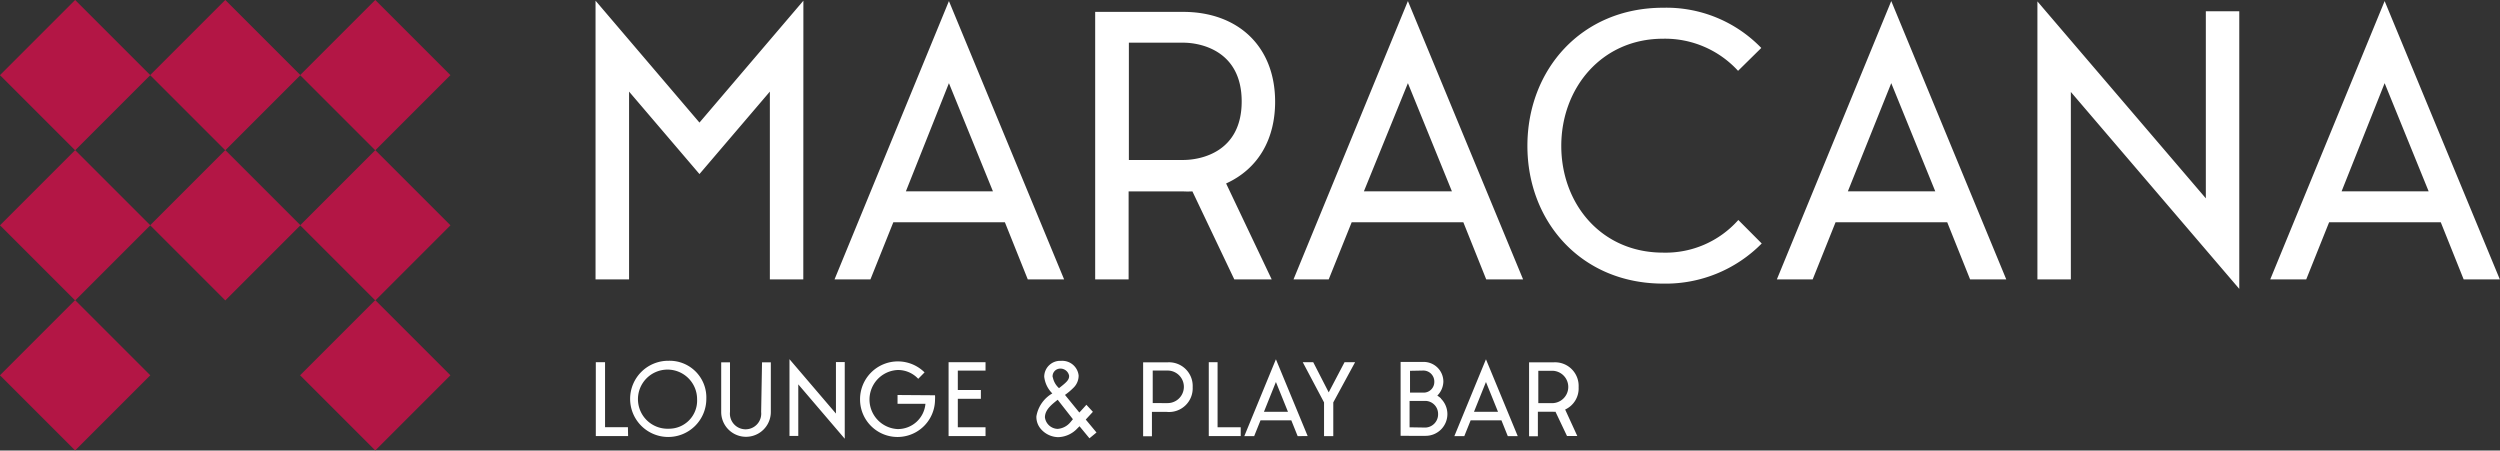
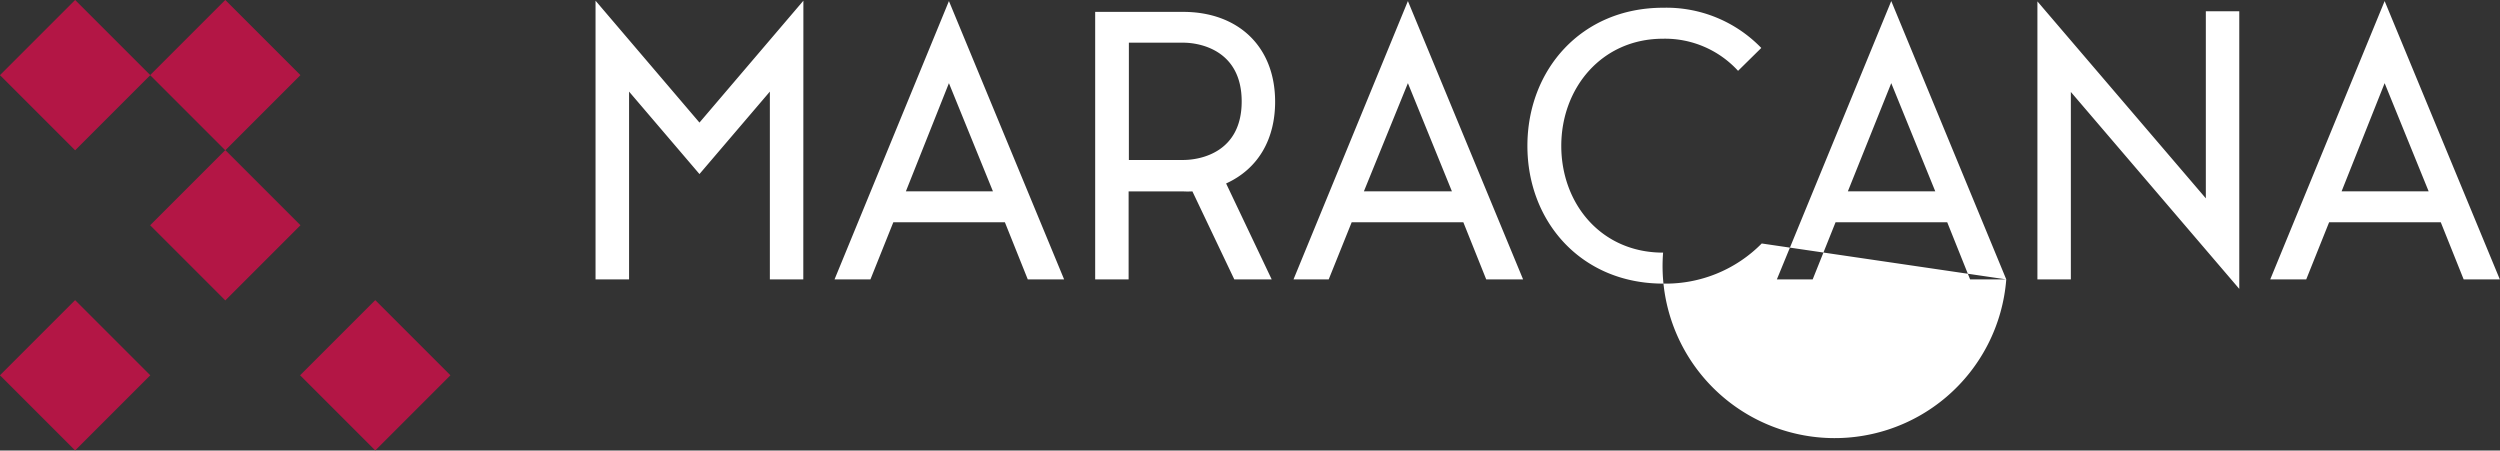
<svg xmlns="http://www.w3.org/2000/svg" viewBox="0 0 284.11 51.2">
  <rect x="0" y="0" width="284.11" height="51.2" fill="#333333" stroke="none" />
  <defs>
    <style>.cls-1{fill:#fff;}.cls-2{fill:#b31645;}</style>
  </defs>
  <g id="Слой_2" data-name="Слой 2">
    <g id="Слой_1-2" data-name="Слой 1">
-       <path class="cls-1" d="M271,9.45l5,12.29h-9.89Zm13.09,22.3L271,.12,258,31.75h4.09l2.6-6.49h12.69l2.6,6.49ZM254.48,1.28h-3.8V22.54L231.54.16V31.75h3.8V10.45l19.14,22.38ZM214.93,9.45l5,12.29H210ZM228,31.75,214.93.12l-13,31.63H206l2.6-6.49h12.69l2.6,6.49ZM197.55,25A11.05,11.05,0,0,1,189,28.71c-7.05,0-11.57-5.57-11.57-12.13S182,4.4,189,4.4a11.26,11.26,0,0,1,8.52,3.65l2.64-2.6A15,15,0,0,0,189,.88c-9.29,0-15.42,7.05-15.42,15.7S179.74,32.23,189,32.23a15.33,15.33,0,0,0,11.21-4.56ZM160,9.45l5,12.29H155Zm13.09,22.3L160,.12,147,31.75H151l2.61-6.49h12.69l2.6,6.49Zm-44.8-26.9h6.17c2,0,6.65.92,6.65,6.68s-4.65,6.65-6.65,6.65h-6.17Zm11.05,16c3.77-1.72,5.57-5.17,5.57-9.29,0-6.32-4.25-10.21-10.45-10.21h-10V31.75h3.8v-10h6.17a9.75,9.75,0,0,0,1.08,0l4.76,10h4.25ZM107.84,9.45l5,12.29h-9.89Zm13.09,22.3L107.84.12l-13,31.63h4.08l2.6-6.49H114.2l2.6,6.49ZM91.3.08,79.49,13.93,67.68.08V31.75h3.81V10.41l8,9.37,8-9.37V31.75h3.8Z" />
-       <path class="cls-1" d="M174.82,42.14h1.7a1.84,1.84,0,0,1,0,3.67h-1.7Zm3.05,4.4A2.63,2.63,0,0,0,179.4,44a2.68,2.68,0,0,0-2.88-2.82h-2.75v8.4h1V46.79h1.7a1.51,1.51,0,0,0,.3,0l1.31,2.76h1.17Zm-9-3.13,1.37,3.39h-2.73Zm3.61,6.15-3.61-8.73-3.59,8.73h1.13l.72-1.79h3.5l.72,1.79Zm-12.29-1v-3H162a1.47,1.47,0,0,1,1.43,1.47A1.5,1.5,0,0,1,162,48.59Zm1.58-6.45A1.25,1.25,0,0,1,163,43.41a1.21,1.21,0,0,1-1.18,1.21h-1.58V42.14Zm2,3.18a2.47,2.47,0,0,0-.43-.33,2.33,2.33,0,0,0,.69-1.58,2.24,2.24,0,0,0-2.23-2.25h-2.63v8.4H162a2.47,2.47,0,0,0,1.74-4.24ZM151,44.59l-1.76-3.43h-1.19l2.42,4.57v3.83h1.05V45.73L154,41.16h-1.2ZM145,43.41l1.37,3.39h-2.73Zm3.61,6.15L145,40.83l-3.59,8.73h1.12l.72-1.79h3.5l.72,1.79Zm-7.61-1h-2.63V41.16h-1v8.4H141Zm-10-2.75v-3.7h1.69a1.85,1.85,0,0,1,0,3.7ZM135.54,44a2.69,2.69,0,0,0-2.9-2.82h-2.73v8.4h1V46.81h1.69A2.69,2.69,0,0,0,135.54,44Zm-13.91,4a2.09,2.09,0,0,1-1.43.74,1.5,1.5,0,0,1-1.45-1.31c0-.88.8-1.48,1.45-2l1.73,2.21Zm-2-5.11a.87.87,0,0,1,.87-1,1,1,0,0,1,1,.82c0,.44-.23.69-1.15,1.4h0l0,0A2.22,2.22,0,0,1,119.64,42.84ZM123.46,46c-.21.24-.48.54-.8.88l-1.63-2a7.38,7.38,0,0,0,1-.85,1.91,1.91,0,0,0,.55-1.36,1.87,1.87,0,0,0-2-1.66,1.81,1.81,0,0,0-1.91,1.81,3.16,3.16,0,0,0,.92,1.89,3.72,3.72,0,0,0-1.81,2.6,2.09,2.09,0,0,0,.56,1.5,2.66,2.66,0,0,0,1.93.87,3.1,3.1,0,0,0,2.17-1l.24-.24,1.13,1.37.8-.66-1.22-1.47.81-.88ZM112,41.16h-4.2v8.4H112v-1h-3.15V45.32h2.62v-1h-2.62v-2.2H112ZM102,44.89v1h3.17a3.14,3.14,0,0,1-3.18,2.87,3.36,3.36,0,0,1,0-6.71,3.12,3.12,0,0,1,2.36,1l.72-.73a4.3,4.3,0,0,0-7.33,3.08,4.26,4.26,0,1,0,8.52,0,3.75,3.75,0,0,0,0-.48Zm-6-3.74h-1V47l-5.28-6.18v8.72h1V43.68L96,49.86ZM86.5,46.82a1.78,1.78,0,1,1-3.54,0V41.18h-1v5.64a2.82,2.82,0,1,0,5.64,0V41.18h-1ZM76,48.72a3.36,3.36,0,1,1,3.22-3.35A3.19,3.19,0,0,1,76,48.72ZM76,41a4.33,4.33,0,1,0,4.27,4.33A4.17,4.17,0,0,0,76,41Zm-4.64,7.55H68.76V41.16H67.71v8.4h3.67Z" />
+       <path class="cls-1" d="M271,9.45l5,12.29h-9.89Zm13.09,22.3L271,.12,258,31.75h4.09l2.6-6.49h12.69l2.6,6.49ZM254.48,1.28h-3.8V22.54L231.54.16V31.75h3.8V10.45l19.14,22.38ZM214.93,9.45l5,12.29H210ZM228,31.75,214.93.12l-13,31.63H206l2.6-6.49h12.69l2.6,6.49ZA11.05,11.05,0,0,1,189,28.71c-7.05,0-11.57-5.57-11.57-12.13S182,4.4,189,4.4a11.26,11.26,0,0,1,8.52,3.65l2.64-2.6A15,15,0,0,0,189,.88c-9.29,0-15.42,7.05-15.42,15.7S179.74,32.23,189,32.23a15.33,15.33,0,0,0,11.21-4.56ZM160,9.45l5,12.29H155Zm13.09,22.3L160,.12,147,31.75H151l2.61-6.49h12.69l2.6,6.49Zm-44.8-26.9h6.17c2,0,6.65.92,6.65,6.68s-4.65,6.65-6.65,6.65h-6.17Zm11.05,16c3.77-1.72,5.57-5.17,5.57-9.29,0-6.32-4.25-10.21-10.45-10.21h-10V31.75h3.8v-10h6.17a9.75,9.75,0,0,0,1.08,0l4.76,10h4.25ZM107.84,9.45l5,12.29h-9.89Zm13.09,22.3L107.84.12l-13,31.63h4.08l2.6-6.49H114.2l2.6,6.49ZM91.3.08,79.49,13.93,67.68.08V31.75h3.81V10.41l8,9.37,8-9.37V31.75h3.8Z" />
      <rect class="cls-2" x="19.56" y="19.56" width="12.08" height="12.08" transform="translate(-10.6 25.6) rotate(-45)" />
      <rect class="cls-2" x="19.56" y="2.5" width="12.08" height="12.08" transform="translate(1.46 20.6) rotate(-45)" />
-       <rect class="cls-2" x="36.61" y="19.56" width="12.08" height="12.08" transform="translate(-5.61 37.66) rotate(-45)" />
-       <rect class="cls-2" x="36.61" y="2.5" width="12.08" height="12.08" transform="translate(6.45 32.66) rotate(-45)" />
-       <rect class="cls-2" x="2.5" y="19.56" width="12.08" height="12.08" transform="translate(-15.6 13.54) rotate(-45)" />
      <rect class="cls-2" x="36.61" y="36.61" width="12.08" height="12.08" transform="translate(-17.67 42.65) rotate(-45)" />
      <rect class="cls-2" x="2.5" y="36.61" width="12.08" height="12.08" transform="translate(-27.66 18.53) rotate(-45)" />
      <rect class="cls-2" x="2.5" y="2.5" width="12.08" height="12.08" transform="translate(-3.54 8.54) rotate(-45)" />
    </g>
  </g>
</svg>